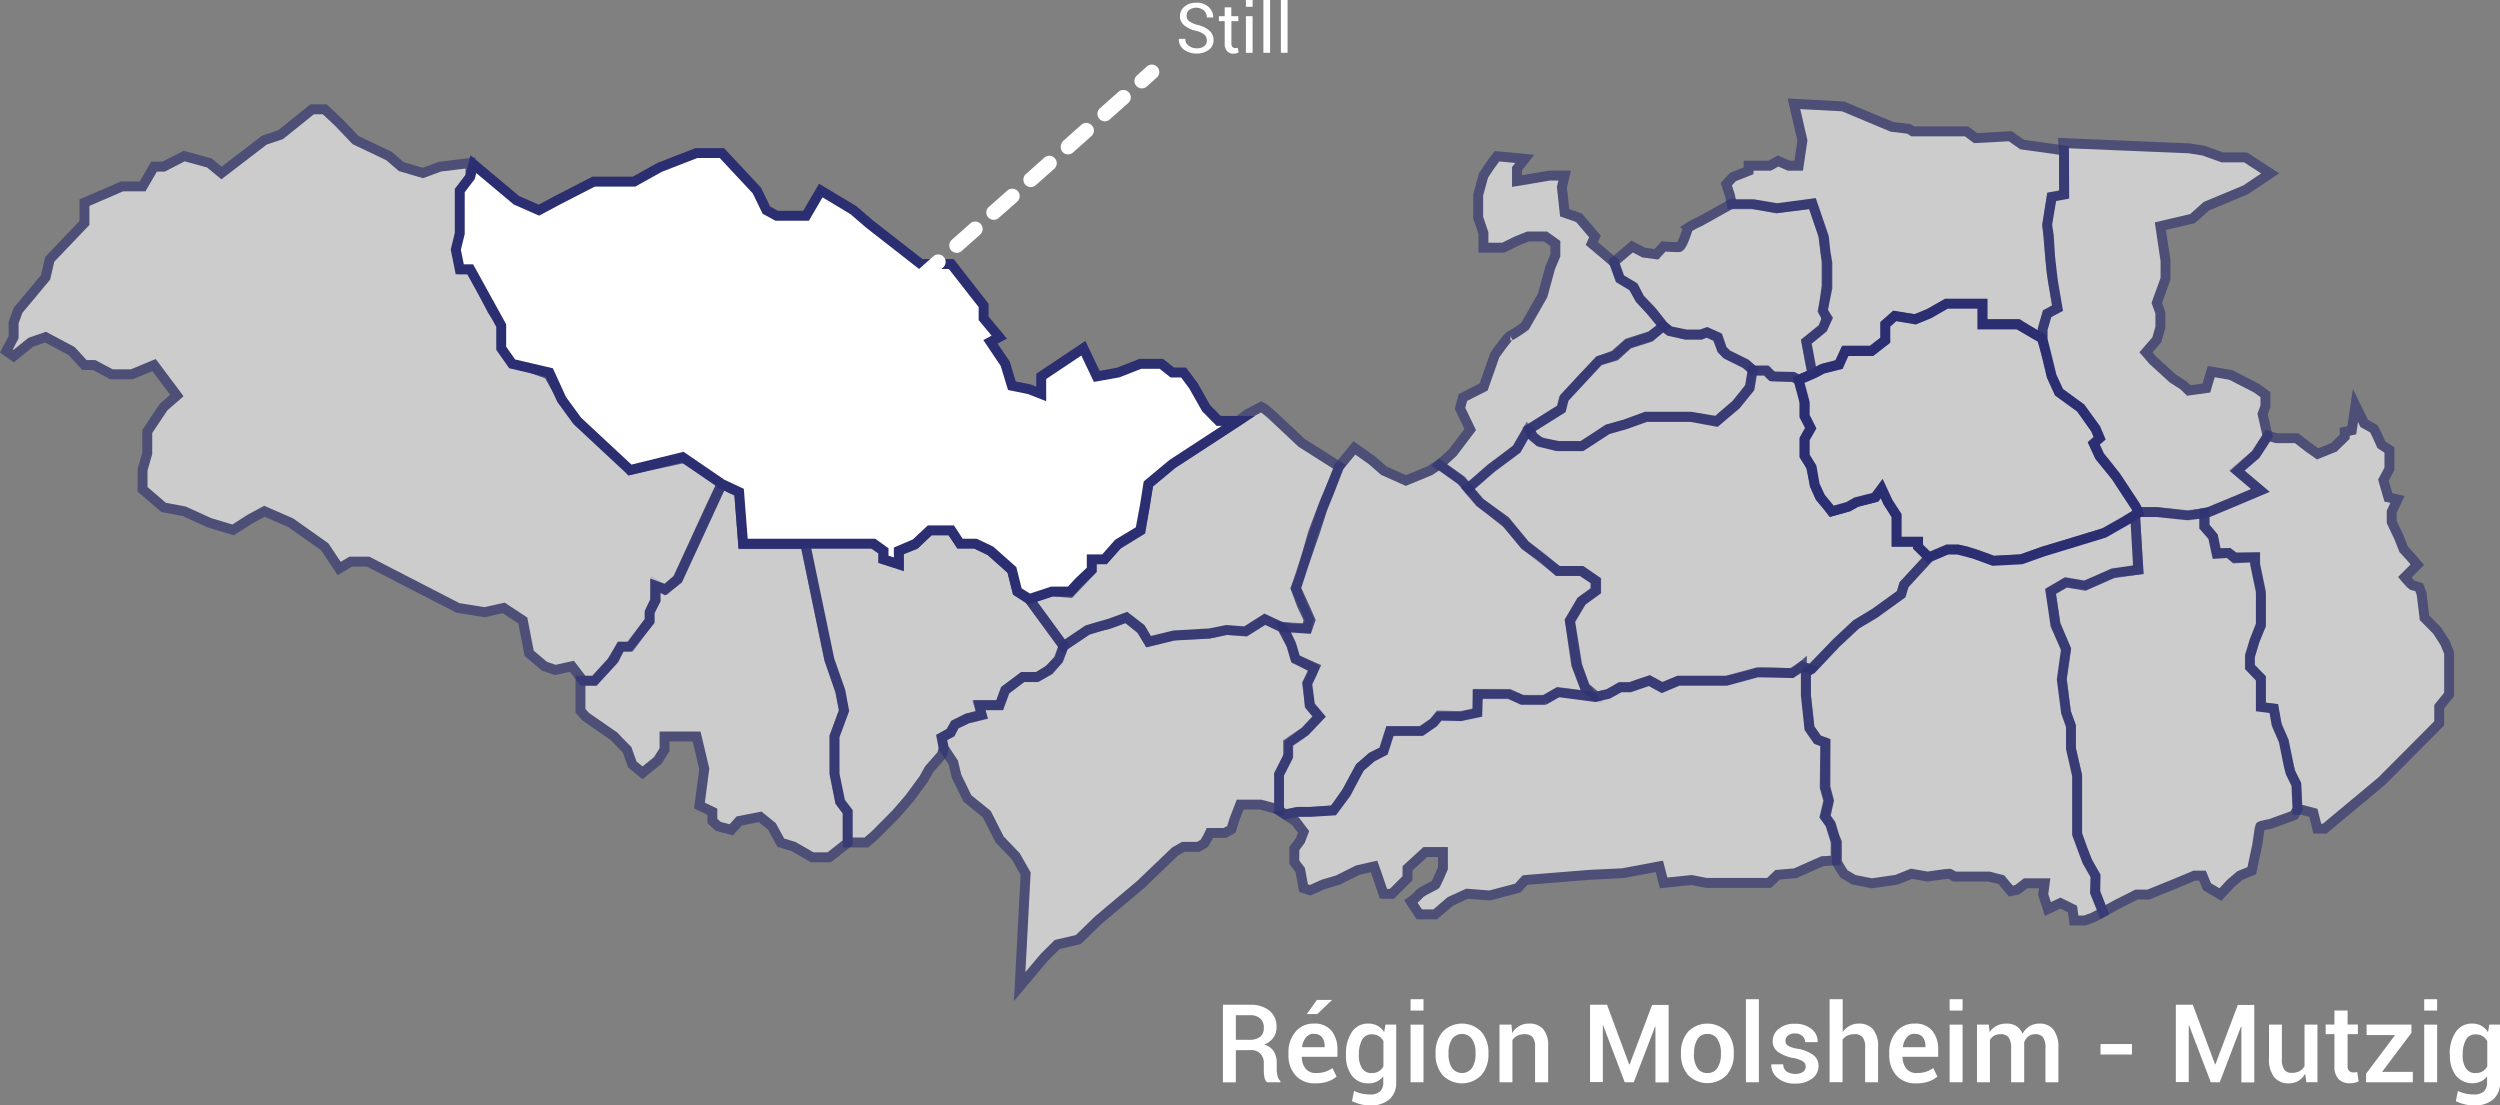
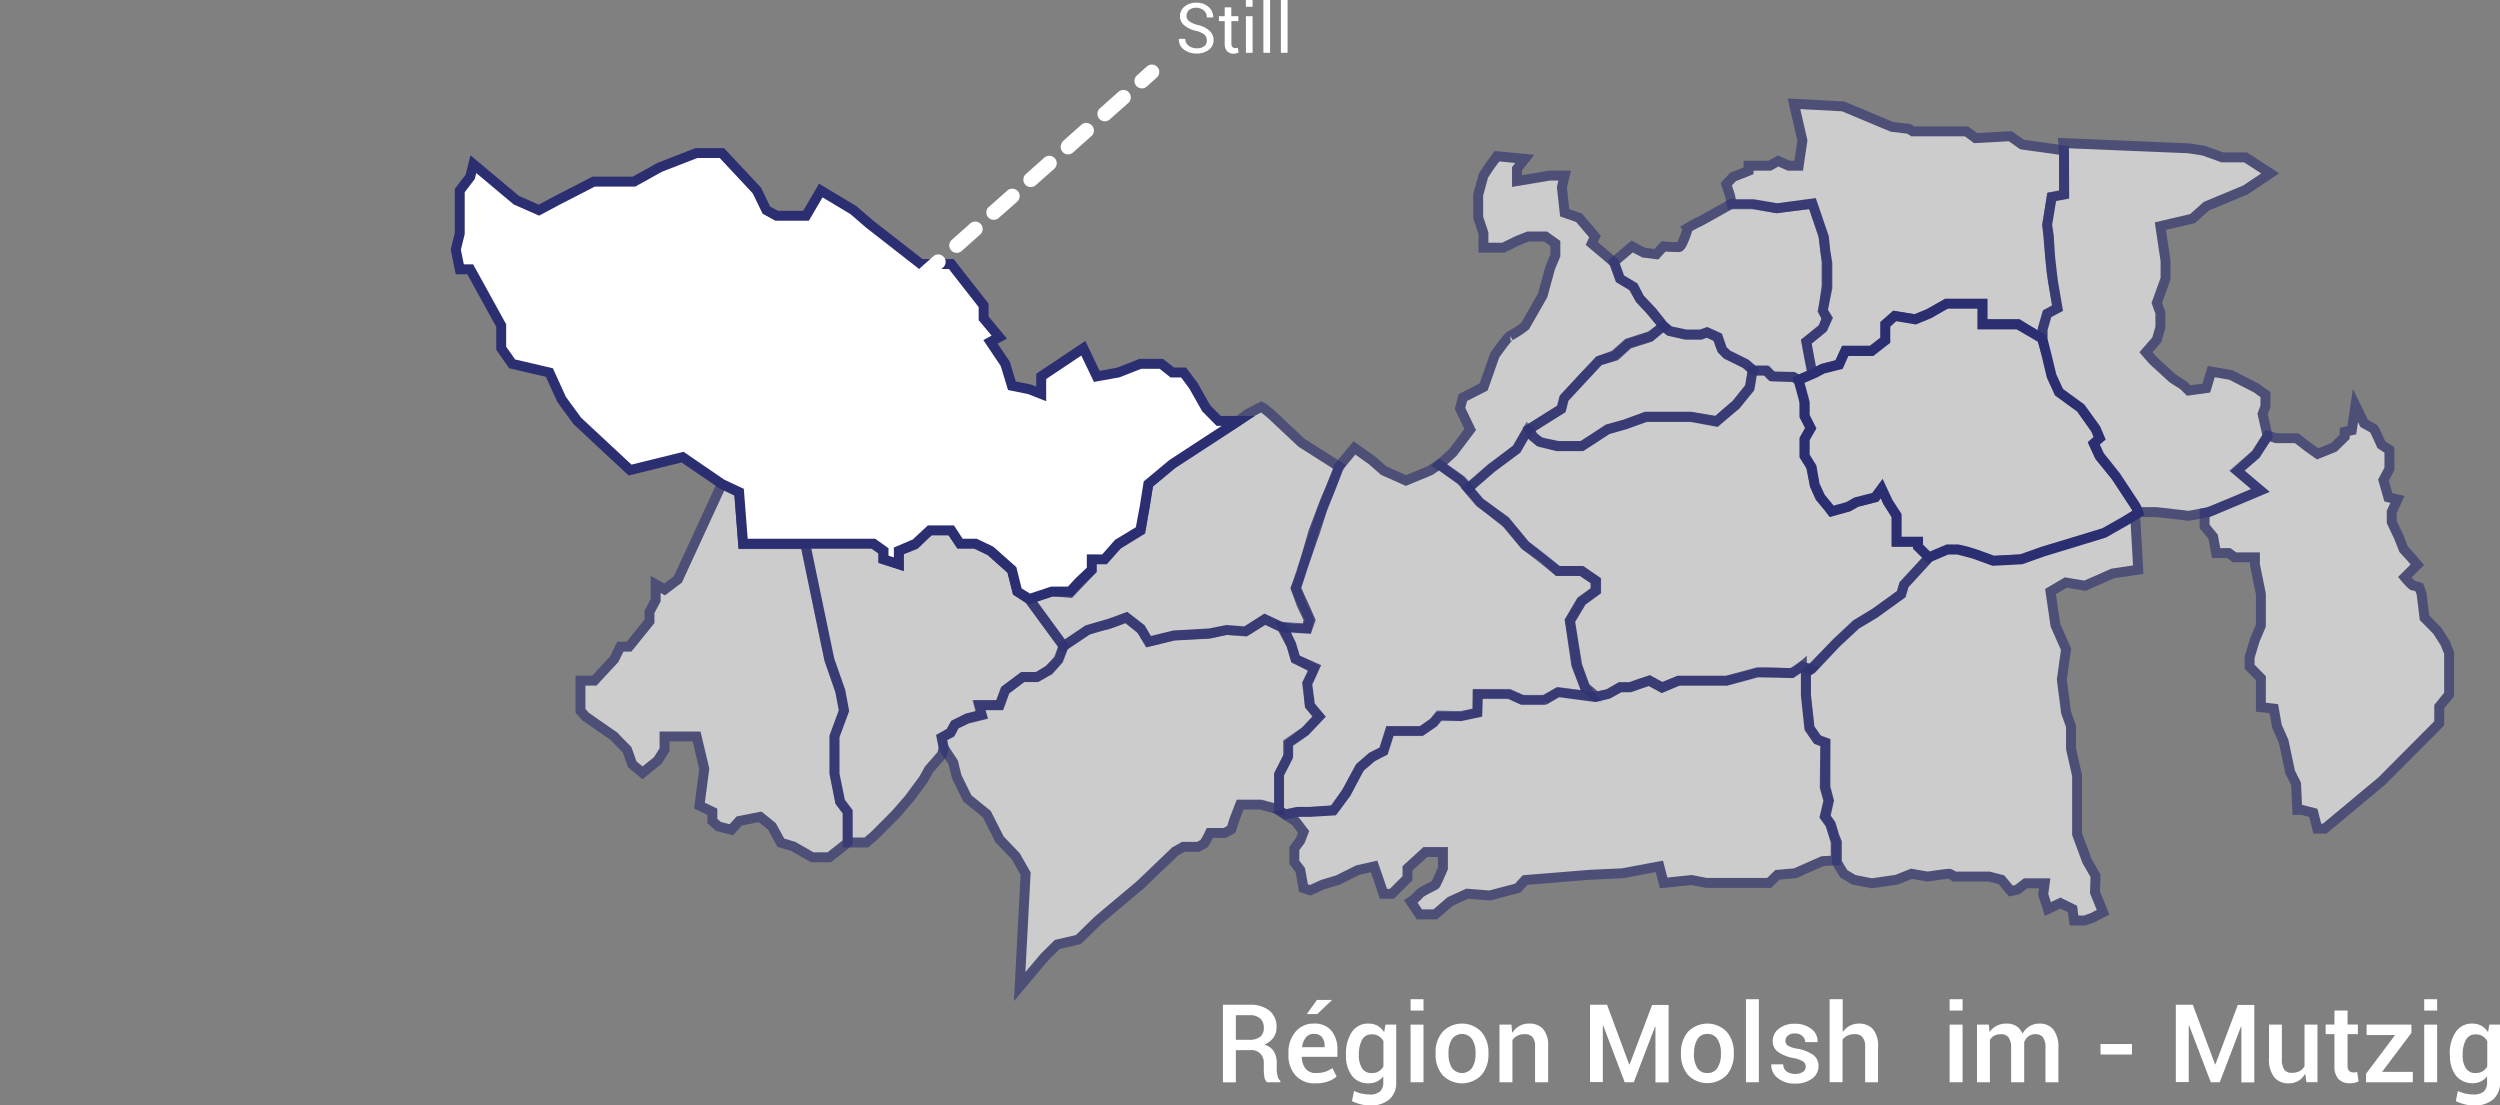
<svg xmlns="http://www.w3.org/2000/svg" viewBox="0 0 504.67 223.16">
  <rect x="0" y="0" width="504.67" height="223.16" fill="#808080" stroke="none" />
  <defs>
    <style>.cls-1,.cls-5{fill:none;}.cls-2{opacity:0.6;}.cls-10,.cls-2,.cls-23,.cls-6{isolation:isolate;}.cls-3{clip-path:url(#clip-path);}.cls-17,.cls-4{fill:#fff;}.cls-5{stroke:#2b2e71;stroke-width:2px;}.cls-6{opacity:0.6;}.cls-7{clip-path:url(#clip-path-2);}.cls-8{clip-path:url(#clip-path-3);}.cls-9{clip-path:url(#clip-path-4);}.cls-10,.cls-17{opacity:0.6;}.cls-11{clip-path:url(#clip-path-5);}.cls-12{clip-path:url(#clip-path-6);}.cls-13{clip-path:url(#clip-path-7);}.cls-14{clip-path:url(#clip-path-8);}.cls-15{clip-path:url(#clip-path-9);}.cls-16{clip-path:url(#clip-path-10);}.cls-18{clip-path:url(#clip-path-11);}.cls-19{clip-path:url(#clip-path-12);}.cls-20{clip-path:url(#clip-path-13);}.cls-21{clip-path:url(#clip-path-14);}.cls-22{clip-path:url(#clip-path-15);}.cls-24{clip-path:url(#clip-path-16);}.cls-25{clip-path:url(#clip-path-17);}</style>
    <clipPath id="clip-path" transform="translate(-0.02)">
      <rect class="cls-1" x="288.75" y="30.47" width="48.75" height="69.75" />
    </clipPath>
    <clipPath id="clip-path-2" transform="translate(-0.02)">
      <rect class="cls-1" x="116" y="96.22" width="56.25" height="78" />
    </clipPath>
    <clipPath id="clip-path-3" transform="translate(-0.02)">
      <rect class="cls-1" x="161.25" y="105.97" width="54.75" height="65.25" />
    </clipPath>
    <clipPath id="clip-path-4" transform="translate(-0.02)">
      <rect class="cls-1" x="188.75" y="123.47" width="79" height="78.75" />
    </clipPath>
    <clipPath id="clip-path-5" transform="translate(-0.02)">
      <rect class="cls-1" x="206" y="80.97" width="65.75" height="51" />
    </clipPath>
    <clipPath id="clip-path-6" transform="translate(-0.02)">
      <rect class="cls-1" x="257" y="88.97" width="66.75" height="76.75" />
    </clipPath>
    <clipPath id="clip-path-7" transform="translate(-0.02)">
      <rect class="cls-1" x="307.25" y="64.47" width="47.75" height="26.75" />
    </clipPath>
    <clipPath id="clip-path-8" transform="translate(-0.02)">
      <rect class="cls-1" x="294.75" y="73.72" width="96.25" height="68" />
    </clipPath>
    <clipPath id="clip-path-9" transform="translate(-0.02)">
      <rect class="cls-1" x="324.5" y="39.97" width="45.5" height="38" />
    </clipPath>
    <clipPath id="clip-path-10" transform="translate(-0.02)">
      <rect class="cls-1" x="347.25" y="19.72" width="70.5" height="57.5" />
    </clipPath>
    <clipPath id="clip-path-11" transform="translate(-0.02)">
      <rect class="cls-1" x="411.25" y="27.72" width="49" height="77.5" />
    </clipPath>
    <clipPath id="clip-path-12" transform="translate(-0.02)">
      <rect class="cls-1" x="444" y="78.47" width="51.5" height="90" />
    </clipPath>
    <clipPath id="clip-path-13" transform="translate(-0.02)">
-       <rect class="cls-1" x="412.75" y="102.22" width="52.25" height="83.5" />
-     </clipPath>
+       </clipPath>
    <clipPath id="clip-path-14" transform="translate(-0.02)">
      <rect class="cls-1" x="363.5" y="102.22" width="69.25" height="84.75" />
    </clipPath>
    <clipPath id="clip-path-15" transform="translate(-0.02)">
-       <rect class="cls-1" y="20.97" width="147.25" height="117.5" />
-     </clipPath>
+       </clipPath>
    <clipPath id="clip-path-16" transform="translate(-0.02)">
      <rect class="cls-1" x="91" y="29.72" width="162.5" height="92.5" />
    </clipPath>
    <clipPath id="clip-path-17" transform="translate(-0.02)">
      <rect class="cls-1" x="256.75" y="133.22" width="115" height="52.5" />
    </clipPath>
  </defs>
  <g id="Calque_2" data-name="Calque 2">
    <g id="Calque_1-2" data-name="Calque 1">
      <g class="cls-2">
        <g class="cls-3">
          <path class="cls-4" d="M302.21,31.54l5.61.53-1.57,2v2.48l6.63-1.11h3l-.56,2.35.56,5.16,2.88,1L322,47.74l-.65,1.42,2.86,2.4,1.7,1.47,1.18,3.21,2.55,1.55,1.5,2.61,2.09,2.28,2.66,3.19-2.66,1.95-4.6,1.48-2.72,2.41-3,1.11-3.23,3.36-3.81,4.11-.56,2.19-6.8,4.27-2.23,3.85-5.45,4.18-2.95,2.58-1.55,1.29-1.58-1.76-4.23-3,2.79-2.55,3.5-4.63-2.06-4.27.58-2.19,4.18-2.13,2.27-6.45s2.74-3.87,3.11-3.89a22.35,22.35,0,0,0,3-1.95l3.55-6.22,1.51-5.54L314,51.56v-2.4L312,47.74h-3.5l-2.23.89L303.48,50h-4V47.07l-1.06-3.14V39.34l1.06-3.89,1.32-2Z" transform="translate(-0.02)" />
          <path class="cls-5" d="M302.21,31.54l5.61.53-1.57,2v2.48l6.63-1.11h3l-.56,2.35.56,5.16,2.88,1L322,47.74l-.65,1.42,2.86,2.4,1.7,1.47,1.18,3.21,2.55,1.55,1.5,2.61,2.09,2.28,2.66,3.19-2.66,1.95-4.6,1.48-2.72,2.41-3,1.11-3.23,3.36-3.81,4.11-.56,2.19-6.8,4.27-2.23,3.85-5.45,4.18-2.95,2.58-1.55,1.29-1.58-1.76-4.23-3,2.79-2.55,3.5-4.63-2.06-4.27.58-2.19,4.18-2.13,2.27-6.45s2.74-3.87,3.11-3.89a22.35,22.35,0,0,0,3-1.95l3.55-6.22,1.51-5.54L314,51.56v-2.4L312,47.74h-3.5l-2.23.89L303.48,50h-4V47.07l-1.06-3.14V39.34l1.06-3.89,1.32-2Z" transform="translate(-0.02)" />
        </g>
      </g>
      <g class="cls-6">
        <g class="cls-7">
          <polygon class="cls-4" points="140.62 148.67 134.15 148.67 134.15 151.34 132.79 153.51 129.7 156.01 127.64 154.3 126.58 151.34 124.91 149.65 123.99 148.67 118.19 144.64 117.18 143.48 117.18 138.5 117.18 137.4 119.97 137.4 123.99 133.07 125.24 130.54 126.98 130.54 131.11 125.43 131.11 123.51 132.36 121.15 132.36 117.97 134.15 119 136.84 116.97 145.72 97.71 149.22 99.39 150.02 109.84 162.59 109.84 167.39 133.07 169.59 139.47 170.37 143.48 168.46 148.67 168.46 156.01 169.59 161.83 171.12 163.87 171.12 167.51 171.12 170.12 167.39 173.06 163.96 173.06 160.17 170.88 157.63 170.12 155.82 166.82 153.46 164.9 149.22 165.73 147.63 167.51 145 166.82 143.8 165.73 143.8 163.87 141.2 162.62 142.17 155.19 140.62 148.67" />
          <polygon class="cls-5" points="140.62 148.67 134.15 148.67 134.15 151.34 132.79 153.51 129.7 156.01 127.64 154.3 126.58 151.34 124.91 149.65 123.99 148.67 118.19 144.64 117.18 143.48 117.18 138.5 117.18 137.4 119.97 137.4 123.99 133.07 125.24 130.54 126.98 130.54 131.11 125.43 131.11 123.51 132.36 121.15 132.36 117.97 134.15 119 136.84 116.97 145.72 97.71 149.22 99.39 150.02 109.84 162.59 109.84 167.39 133.07 169.59 139.47 170.37 143.48 168.46 148.67 168.46 156.01 169.59 161.83 171.12 163.87 171.12 167.51 171.12 170.12 167.39 173.06 163.96 173.06 160.17 170.88 157.63 170.12 155.82 166.82 153.46 164.9 149.22 165.73 147.63 167.51 145 166.82 143.8 165.73 143.8 163.87 141.2 162.62 142.17 155.19 140.62 148.67" />
        </g>
      </g>
      <g class="cls-6">
        <g class="cls-8">
          <polygon class="cls-4" points="190.15 148.89 190.51 151.02 190.15 152.34 187.55 155.3 186.46 157.27 183.57 161.19 180.82 164.36 176.61 168.59 174.89 170.07 171.13 170.07 171.13 163.88 169.61 161.86 168.47 156.31 168.47 148.64 170.39 143.45 169.66 139.5 167.45 133.24 162.53 109.69 176.1 109.69 178.3 111.2 178.3 112.88 181.46 113.92 181.46 111.2 184.68 109.94 187.59 107.02 191.97 107.02 193.85 109.69 196.75 109.69 199.9 111.2 204.29 115.1 205.4 119.4 207.81 121.02 214.71 130.42 213.88 133.09 211.74 135.21 209.49 136.66 206.48 136.66 204.29 138.3 203 139.25 201.84 142.34 197.75 142.34 198.19 144.24 195.27 144.99 192.76 146.26 191.84 147.87 190.15 148.89" />
          <polygon class="cls-5" points="190.15 148.89 190.51 151.02 190.15 152.34 187.55 155.3 186.46 157.27 183.57 161.19 180.82 164.36 176.61 168.59 174.89 170.07 171.13 170.07 171.13 163.88 169.61 161.86 168.47 156.31 168.47 148.64 170.39 143.45 169.66 139.5 167.45 133.24 162.53 109.69 176.1 109.69 178.3 111.2 178.3 112.88 181.46 113.92 181.46 111.2 184.68 109.94 187.59 107.02 191.97 107.02 193.85 109.69 196.75 109.69 199.9 111.2 204.29 115.1 205.4 119.4 207.81 121.02 214.71 130.42 213.88 133.09 211.74 135.21 209.49 136.66 206.48 136.66 204.29 138.3 203 139.25 201.84 142.34 197.75 142.34 198.19 144.24 195.27 144.99 192.76 146.26 191.84 147.87 190.15 148.89" />
        </g>
      </g>
      <g class="cls-2">
        <g class="cls-9">
          <path class="cls-4" d="M227.39,124.66l3.07,2.49,1.47,2.38,5-1.22,7.14-.38,3.54-.78,3.89.25,3.9-2.41,3.41,1.64,1.91,3.59.8,2.71,3.73,2-.35,1.23L264,137.9l.4,4.47,1.89,2.33-2.79,3-3.25,2.39v2.24l-2,4v7.09l-3.78-1h-4.1l-1.16,3-.62,2-1.32.72h-3a17.06,17.06,0,0,1-1.18,2.14c-.21.14-1.2.67-1.2.67h-3l-1.66.94-7,6.71-6.15,5.16-2.47,2.1-3.9,3.8-4.27,1-2.58,2.56-5,5.94,1.2-22.8-2-3.52-3.25-3.39-2.59-5.1-3.92-3.18-2.16-4.41-.69-2.84-1.9-2.87-.47-2.18,1.85-.94.85-1.64,2.52-1.21,2.92-.71-.59-2h4.18l1.09-3,3.57-2.68h2.84l2.51-1.4,1.85-2.15,1.07-2.77,4.82-3.21s3.22-1,3.59-1S227.39,124.66,227.39,124.66Z" transform="translate(-0.02)" />
          <path class="cls-5" d="M227.39,124.66l3.07,2.49,1.47,2.38,5-1.22,7.14-.38,3.54-.78,3.89.25,3.9-2.41,3.41,1.64,1.91,3.59.8,2.71,3.73,2-.35,1.23L264,137.9l.4,4.47,1.89,2.33-2.79,3-3.25,2.39v2.24l-2,4v7.09l-3.78-1h-4.1l-1.16,3-.62,2-1.32.72h-3a17.06,17.06,0,0,1-1.18,2.14c-.21.14-1.2.67-1.2.67h-3l-1.66.94-7,6.71-6.15,5.16-2.47,2.1-3.9,3.8-4.27,1-2.58,2.56-5,5.94,1.2-22.8-2-3.52-3.25-3.39-2.59-5.1-3.92-3.18-2.16-4.41-.69-2.84-1.9-2.87-.47-2.18,1.85-.94.85-1.64,2.52-1.21,2.92-.71-.59-2h4.18l1.09-3,3.57-2.68h2.84l2.51-1.4,1.85-2.15,1.07-2.77,4.82-3.21s3.22-1,3.59-1S227.39,124.66,227.39,124.66Z" transform="translate(-0.02)" />
        </g>
      </g>
      <g class="cls-10">
        <g class="cls-11">
          <path class="cls-4" d="M254.69,82.1c.16.06,1.83,1.43,1.83,1.43l6.25,5.86,7.67,4.87-2.94,6.93-2.38,6.24-2.35,8.22-1.19,3.1,1.19,3.28,1.43,3-.36,1.86h-2.78l-2.31-.29L255.33,125l-3.88,2.48-3.81-.3-3.38.67-7.21.41-5.19,1.27-1.56-2.67-2.9-2.23-3.2,1.18-4.64,1.37-4.82,3.26-7-9.59,4.67-1.48,3.62.3,4.29-4.52v-2.34H223l2.53-2.79,4.77-2.94,1.56-9.5,4.73-3.91L249.94,85l2-1.48Z" transform="translate(-0.02)" />
          <path class="cls-5" d="M254.69,82.1c.16.06,1.83,1.43,1.83,1.43l6.25,5.86,7.67,4.87-2.94,6.93-2.38,6.24-2.35,8.22-1.19,3.1,1.19,3.28,1.43,3-.36,1.86h-2.78l-2.31-.29L255.33,125l-3.88,2.48-3.81-.3-3.38.67-7.21.41-5.19,1.27-1.56-2.67-2.9-2.23-3.2,1.18-4.64,1.37-4.82,3.26-7-9.59,4.67-1.48,3.62.3,4.29-4.52v-2.34H223l2.53-2.79,4.77-2.94,1.56-9.5,4.73-3.91L249.94,85l2-1.48Z" transform="translate(-0.02)" />
        </g>
      </g>
      <g class="cls-6">
        <g class="cls-12">
          <path class="cls-4" d="M298.3,140.16v3.77l-3.22.72h-4.55l-1.07,1.22L287,147.62h-6.36l-1.26,4L277,152.79l-2.38,2.09L272,159.65l-2.64,3.9-4.82.34H262l-2.53.52-1.26-.86v-7.22l1.81-3.54V150l3.46-2.37,2.85-3-1.85-2.18-.6-4.44,1.51-3.24-3.82-1.69-.9-3L259,126.54l4.94.36.6-1.69-1-2.31-1.91-4.15,1.33-4.17,1.58-4.55.91-2.57,1.54-4.8,1.38-3.42,1.91-5,3.15-3.83L277,92.94,279.35,95,283.83,97,288.69,95l1.84-1.25L295.08,97l3.82,4.44,5.27,4.2,3.72,4.44,3.6,2.51,3,2.67h4.72l2.88,1.89v2.13l-2.88,2.07-2.3,3.91,1.3,8.94,1.79,4.66,1.34,1.74-6.85-.8-2.65,1.53a42.07,42.07,0,0,1-4.5,0c-.34-.16-2.71-1.12-2.71-1.12Z" transform="translate(-0.02)" />
          <path class="cls-5" d="M298.3,140.16v3.77l-3.22.72h-4.55l-1.07,1.22L287,147.62h-6.36l-1.26,4L277,152.79l-2.38,2.09L272,159.65l-2.64,3.9-4.82.34H262l-2.53.52-1.26-.86v-7.22l1.81-3.54V150l3.46-2.37,2.85-3-1.85-2.18-.6-4.44,1.51-3.24-3.82-1.69-.9-3L259,126.54l4.94.36.6-1.69-1-2.31-1.91-4.15,1.33-4.17,1.58-4.55.91-2.57,1.54-4.8,1.38-3.42,1.91-5,3.15-3.83L277,92.94,279.35,95,283.83,97,288.69,95l1.84-1.25L295.08,97l3.82,4.44,5.27,4.2,3.72,4.44,3.6,2.51,3,2.67h4.72l2.88,1.89v2.13l-2.88,2.07-2.3,3.91,1.3,8.94,1.79,4.66,1.34,1.74-6.85-.8-2.65,1.53a42.07,42.07,0,0,1-4.5,0c-.34-.16-2.71-1.12-2.71-1.12Z" transform="translate(-0.02)" />
        </g>
      </g>
      <g class="cls-10">
        <g class="cls-13">
          <polygon class="cls-4" points="340.24 67.56 343.35 67.56 344.54 67.08 346.64 68.02 347.59 70.5 348.49 71.45 352.32 73.33 353.85 74.68 353.33 78.06 350.48 81.62 347.59 84.11 346.64 85 341.24 84.11 332.25 84.11 328.05 85.67 324.61 86.63 322.1 88.31 319.42 90.04 314.71 90.04 311.12 89.39 309.56 88.31 308.65 86.66 315.15 82.58 315.7 80.42 322.75 72.82 326.11 71.82 328.73 69.44 333.11 68.04 335.71 65.83 336.95 66.76 340.24 67.56" />
          <polygon class="cls-5" points="340.24 67.56 343.35 67.56 344.54 67.08 346.64 68.02 347.59 70.5 348.49 71.45 352.32 73.33 353.85 74.68 353.33 78.06 350.48 81.62 347.59 84.11 346.64 85 341.24 84.11 332.25 84.11 328.05 85.67 324.61 86.63 322.1 88.31 319.42 90.04 314.71 90.04 311.12 89.39 309.56 88.31 308.65 86.66 315.15 82.58 315.7 80.42 322.75 72.82 326.11 71.82 328.73 69.44 333.11 68.04 335.71 65.83 336.95 66.76 340.24 67.56" />
        </g>
      </g>
      <g class="cls-6">
        <g class="cls-14">
          <path class="cls-4" d="M363.11,76.69l1.18,3.76V84l1.27,2.34-1.27,2.39V92l1.27,2,.83,4,1,2.29L369,102.2l.73,1,3.51-1,1.58-.86,3.82-1,1.29-1.77,1.23,2.76,1.73,2.82v5.2h4.37v1l2.3,2.11-5.18,5.57-.57,1.9-5.17,3.73L374.82,126l-4.23,4-5,5.09-1.83-.52a10.08,10.08,0,0,1-1.85,1.28c-.42.08-6.69-.26-7.3,0s-6,1.58-6,1.58h-9.74l-3.31,1.33L333,137.38l-1.91.62-2,.71h-2l-2.34,1.4-2.48.52L320,138.71l-1.58-4.36-1.46-9,2.39-4,2.88-2.09v-2l-2.88-2h-4.82L307.87,110l-4-4.87-5.17-3.72-2.37-2.81,4.76-4.14,5.07-3.76,2.29-4,.6.5.28.75,1.43,1.22,3.55.9h5l5.2-3.37,3.53-1,4.26-1.52h9.08l5.08.94,4-3.37,2.74-3.37.59-3.58h2.83a7.39,7.39,0,0,0,1,1.13c.17,0,4.41.19,4.41.19Z" transform="translate(-0.02)" />
          <path class="cls-5" d="M363.11,76.69l1.18,3.76V84l1.27,2.34-1.27,2.39V92l1.27,2,.83,4,1,2.29L369,102.2l.73,1,3.51-1,1.58-.86,3.82-1,1.29-1.77,1.23,2.76,1.73,2.82v5.2h4.37v1l2.3,2.11-5.18,5.57-.57,1.9-5.17,3.73L374.82,126l-4.23,4-5,5.09-1.83-.52a10.08,10.08,0,0,1-1.85,1.28c-.42.08-6.69-.26-7.3,0s-6,1.58-6,1.58h-9.74l-3.31,1.33L333,137.38l-1.91.62-2,.71h-2l-2.34,1.4-2.48.52L320,138.71l-1.58-4.36-1.46-9,2.39-4,2.88-2.09v-2l-2.88-2h-4.82L307.87,110l-4-4.87-5.17-3.72-2.37-2.81,4.76-4.14,5.07-3.76,2.29-4,.6.5.28.75,1.43,1.22,3.55.9h5l5.2-3.37,3.53-1,4.26-1.52h9.08l5.08.94,4-3.37,2.74-3.37.59-3.58h2.83a7.39,7.39,0,0,0,1,1.13c.17,0,4.41.19,4.41.19Z" transform="translate(-0.02)" />
        </g>
      </g>
      <g class="cls-6">
        <g class="cls-15">
          <path class="cls-4" d="M349.55,41.13h4l5.07.9,7.32-.9,2.14,6.32.67,5.39v4.89l-.67,5,.67,1.56-.67,2L364.68,69l.59,3.13.69,3.36-2.86,1.19-1.07-.6L357.9,76l-1.31-1.21H354l-1.58-1.34-3.74-1.85-1-1-.85-2.52-2.2-1-1.29.44h-2.92l-3.32-.67-1.34-1.12-2.2-2.8L331,60.24l-1.17-2.3-2.8-1.66-1.21-3.39,3.67-3.13L331.85,51l2.53.33,1.46-1.59a29,29,0,0,0,3.12.14c.66-.09,1.79-3.75,1.8-3.89a17.15,17.15,0,0,1,2.33-1.24c.27-.13,5.18-2.89,5.18-2.89Z" transform="translate(-0.02)" />
          <path class="cls-5" d="M349.55,41.13h4l5.07.9,7.32-.9,2.14,6.32.67,5.39v4.89l-.67,5,.67,1.56-.67,2L364.68,69l.59,3.13.69,3.36-2.86,1.19-1.07-.6L357.9,76l-1.31-1.21H354l-1.58-1.34-3.74-1.85-1-1-.85-2.52-2.2-1-1.29.44h-2.92l-3.32-.67-1.34-1.12-2.2-2.8L331,60.24l-1.17-2.3-2.8-1.66-1.21-3.39,3.67-3.13L331.85,51l2.53.33,1.46-1.59a29,29,0,0,0,3.12.14c.66-.09,1.79-3.75,1.8-3.89a17.15,17.15,0,0,1,2.33-1.24c.27-.13,5.18-2.89,5.18-2.89Z" transform="translate(-0.02)" />
        </g>
      </g>
      <g class="cls-6">
        <g class="cls-16">
          <polygon class="cls-4" points="352.98 33.45 357.24 33.45 358.94 32.5 361.08 33.45 363.1 33.45 363.85 28.37 362.14 20.95 372.07 21.48 381.93 25.61 385.36 26.02 386.13 26.52 396.98 26.52 398.8 27.88 405.81 27.5 408.2 29.18 416.66 30.36 416.66 39.34 414.14 39.8 413.28 45.44 414.14 54.87 415.35 62.17 413.28 63.35 412.38 66.4 412.38 68.61 407.4 65.41 405.81 65.41 400.19 65.41 400.19 61.34 392.94 61.34 389.3 63.35 386.65 64.43 382.44 63.86 380.63 65.41 380.63 68.61 377.81 70.77 374.39 70.77 372.57 70.77 371.21 73.56 367.94 74.42 365.83 75.48 364.63 68.97 367.94 66.26 368.89 64.22 367.94 62.73 368.89 58.13 368.89 53.1 368.48 50.7 368.2 47.91 365.86 41.08 358.72 42.04 354.01 41.24 349.58 41.24 349.24 39.51 348.48 37.18 349.84 35.72 352.98 34.48 352.98 33.45" />
          <polygon class="cls-5" points="352.98 33.45 357.24 33.45 358.94 32.5 361.08 33.45 363.1 33.45 363.85 28.37 362.14 20.95 372.07 21.48 381.93 25.61 385.36 26.02 386.13 26.52 396.98 26.52 398.8 27.88 405.81 27.5 408.2 29.18 416.66 30.36 416.66 39.34 414.14 39.8 413.28 45.44 414.14 54.87 415.35 62.17 413.28 63.35 412.38 66.4 412.38 68.61 407.4 65.41 405.81 65.41 400.19 65.41 400.19 61.34 392.94 61.34 389.3 63.35 386.65 64.43 382.44 63.86 380.63 65.41 380.63 68.61 377.81 70.77 374.39 70.77 372.57 70.77 371.21 73.56 367.94 74.42 365.83 75.48 364.63 68.97 367.94 66.26 368.89 64.22 367.94 62.73 368.89 58.13 368.89 53.1 368.48 50.7 368.2 47.91 365.86 41.08 358.72 42.04 354.01 41.24 349.58 41.24 349.24 39.51 348.48 37.18 349.84 35.72 352.98 34.48 352.98 33.45" />
        </g>
      </g>
      <polygon class="cls-17" points="412.23 68.31 413.21 71.81 414.16 75.87 415.65 79.17 420.03 82.34 423.05 86.63 423.85 88.5 422.69 89.58 423.85 92.12 427.13 96.14 431.25 102.42 431.68 103.52 428.77 105.37 424.86 107.56 418.14 109.61 412.51 111.3 408.04 112.89 402.39 113.2 399.28 112.06 396.93 111.3 395.3 110.94 393.13 110.94 389.38 112.54 387.19 110.36 387.19 109.35 382.87 109.35 382.87 104.07 381.12 101.37 379.84 98.62 378.52 100.4 374.71 101.37 373.09 102.3 369.8 103.21 367.49 100.4 366.34 97.91 365.72 94.35 364.31 92.06 364.31 88.58 365.54 86.45 364.31 84 364.31 81.31 363.08 76.71 366.29 75.32 367.97 74.44 371.26 73.61 372.47 70.87 377.81 70.87 380.58 68.71 380.58 65.49 382.49 63.77 386.63 64.47 389.39 63.34 392.92 61.31 400.18 61.31 400.18 65.49 407.36 65.49 412.23 68.31" />
      <polygon class="cls-5" points="412.23 68.31 413.21 71.81 414.16 75.87 415.65 79.17 420.03 82.34 423.05 86.63 423.85 88.5 422.69 89.58 423.85 92.12 427.13 96.14 431.25 102.42 431.68 103.52 428.77 105.37 424.86 107.56 418.14 109.61 412.51 111.3 408.04 112.89 402.39 113.2 399.28 112.06 396.93 111.3 395.3 110.94 393.13 110.94 389.38 112.54 387.19 110.36 387.19 109.35 382.87 109.35 382.87 104.07 381.12 101.37 379.84 98.62 378.52 100.4 374.71 101.37 373.09 102.3 369.8 103.21 367.49 100.4 366.34 97.91 365.72 94.35 364.31 92.06 364.31 88.58 365.54 86.45 364.31 84 364.31 81.31 363.08 76.71 366.29 75.32 367.97 74.44 371.26 73.61 372.47 70.87 377.81 70.87 380.58 68.71 380.58 65.49 382.49 63.77 386.63 64.47 389.39 63.34 392.92 61.31 400.18 61.31 400.18 65.49 407.36 65.49 412.23 68.31" />
      <g class="cls-10">
        <g class="cls-18">
          <polygon class="cls-4" points="416.66 30.41 416.52 28.89 441.84 29.94 444.84 30.41 448.63 31.77 453.3 31.77 458.28 35 453.3 38.33 445.39 41.63 442.6 44.13 436.11 45.65 437.15 52.64 437.15 56.27 435.39 61.15 436.11 63.14 436.11 66.08 435.39 68.6 433.2 71.11 434.64 72.77 438.59 76.38 440.75 77.76 441.84 78.83 445.39 78.34 446.38 75.01 450.34 75.7 455.49 78.34 457.32 79.67 457.32 82.02 456.75 83.58 457.76 88.03 455.49 91.63 451.72 95.09 456.32 99.03 451.72 100.99 445.86 103.38 441.84 104.13 435.39 103.38 431.74 103.38 430.96 101.94 427.16 96.19 424.74 93.12 423.87 92.06 422.65 89.46 423.87 88.43 423.06 86.52 420.04 82.37 415.66 79.17 414.16 75.94 412.33 68.49 412.33 67.35 412.33 66.5 413.24 63.32 415.35 62.22 414.42 56.8 413.85 51.87 413.59 47.53 413.24 45.37 414.2 39.72 416.7 39.25 416.66 30.41" />
          <polygon class="cls-5" points="416.66 30.41 416.52 28.89 441.84 29.94 444.84 30.41 448.63 31.77 453.3 31.77 458.28 35 453.3 38.33 445.39 41.63 442.6 44.13 436.11 45.65 437.15 52.64 437.15 56.27 435.39 61.15 436.11 63.14 436.11 66.08 435.39 68.6 433.2 71.11 434.64 72.77 438.59 76.38 440.75 77.76 441.84 78.83 445.39 78.34 446.38 75.01 450.34 75.7 455.49 78.34 457.32 79.67 457.32 82.02 456.75 83.58 457.76 88.03 455.49 91.63 451.72 95.09 456.32 99.03 451.72 100.99 445.86 103.38 441.84 104.13 435.39 103.38 431.74 103.38 430.96 101.94 427.16 96.19 424.74 93.12 423.87 92.06 422.65 89.46 423.87 88.43 423.06 86.52 420.04 82.37 415.66 79.17 414.16 75.94 412.33 68.49 412.33 67.35 412.33 66.5 413.24 63.32 415.35 62.22 414.42 56.8 413.85 51.87 413.59 47.53 413.24 45.37 414.2 39.72 416.7 39.25 416.66 30.41" />
        </g>
      </g>
      <g class="cls-10">
        <g class="cls-19">
          <path class="cls-4" d="M457.84,87.94l1.7.52h4.1L466,90.29l1.88,1.33,3.29-1.33,2.17-2.12v-1l1.43-.32.74-5,1.77,3.63,1.9,1.05c.17.09,1.56,3.24,1.56,3.24l1.63,1.06v3.81l-1.21,2.28,1,3.48,1.84.42-1.17,2.49v2.07l1.43,3,1,2.52,1.5,1.64L488,114l-2.53,2.53s1.38,1.67,1.69,1.67a6.33,6.33,0,0,1,1.23.36l.47,1.3.59,4.85,2.55,2.58,1.6,2.49.82,2v8.4l-2,2.48v3.36l-11.61,11.66-11.51,9.59h-1.49l-.8-3.18-2.25-.59h-1l-.24-5.26-1.19-2.38L461,149.6l-1.34-3-.63-3.55-2.61-.29v-5.86l-2.28-2.31v-1.89l1.05-3.48,1.23-2.92v-6.38L455.22,114v-1.49h-4.13l-1.14-.86h-2.56l-.62-3.3-1.71-2.08v-2.74l.85-.15L456.32,99l-4.74-4,3.78-3.24Z" transform="translate(-0.02)" />
          <path class="cls-5" d="M457.84,87.94l1.7.52h4.1L466,90.29l1.88,1.33,3.29-1.33,2.17-2.12v-1l1.43-.32.74-5,1.77,3.63,1.9,1.05c.17.09,1.56,3.24,1.56,3.24l1.63,1.06v3.81l-1.21,2.28,1,3.48,1.84.42-1.17,2.49v2.07l1.43,3,1,2.52,1.5,1.64L488,114l-2.53,2.53s1.38,1.67,1.69,1.67a6.33,6.33,0,0,1,1.23.36l.47,1.3.59,4.85,2.55,2.58,1.6,2.49.82,2v8.4l-2,2.48v3.36l-11.61,11.66-11.51,9.59h-1.49l-.8-3.18-2.25-.59h-1l-.24-5.26-1.19-2.38L461,149.6l-1.34-3-.63-3.55-2.61-.29v-5.86l-2.28-2.31v-1.89l1.05-3.48,1.23-2.92v-6.38L455.22,114v-1.49h-4.13l-1.14-.86h-2.56l-.62-3.3-1.71-2.08v-2.74l.85-.15L456.32,99l-4.74-4,3.78-3.24Z" transform="translate(-0.02)" />
        </g>
      </g>
      <g class="cls-10">
        <g class="cls-20">
          <path class="cls-4" d="M431.7,115,431,104l.95-.64h3.42l6.16.64,3.45-.39v2.72l1.77,2,.76,3.46,2.37-.18,1.27,1.09,4.12-.19v1.41l1.14,5.43v6.71l-1.3,3.35-.88,2.91v2.37l2.18,2.28v5.72l2.61.35.55,3.12,1.47,3.41,1,5,.4,1.49,1.16,2.34.22,4.92-.7,1.26-4.8,1.75s-2.11.36-2.11.56-.53,3.69-.53,3.69l-1.1,5.18-2.41,1-1.85,1.58-2.07,2.24-2.7-1.58-.92-2.24H443l-3.76,1.58-5.53,2.24h-2.39l-3.85,1.94-2.93,1.6L423,180.07V176.8l-1.48-2.61-1.12-2.73-1.07-3.08V156.55l-1.26-5.41v-4.6l-1-2.73L416.2,137l.87-6-2.1-5-1-6.71,3.1-1.78,3.91.6,5.65-2.51Z" transform="translate(-0.02)" />
          <path class="cls-5" d="M431.7,115,431,104l.95-.64h3.42l6.16.64,3.45-.39v2.72l1.77,2,.76,3.46,2.37-.18,1.27,1.09,4.12-.19v1.41l1.14,5.43v6.71l-1.3,3.35-.88,2.91v2.37l2.18,2.28v5.72l2.61.35.55,3.12,1.47,3.41,1,5,.4,1.49,1.16,2.34.22,4.92-.7,1.26-4.8,1.75s-2.11.36-2.11.56-.53,3.69-.53,3.69l-1.1,5.18-2.41,1-1.85,1.58-2.07,2.24-2.7-1.58-.92-2.24H443l-3.76,1.58-5.53,2.24h-2.39l-3.85,1.94-2.93,1.6L423,180.07V176.8l-1.48-2.61-1.12-2.73-1.07-3.08V156.55l-1.26-5.41v-4.6l-1-2.73L416.2,137l.87-6-2.1-5-1-6.71,3.1-1.78,3.91.6,5.65-2.51Z" transform="translate(-0.02)" />
        </g>
      </g>
      <g class="cls-10">
        <g class="cls-21">
          <path class="cls-4" d="M424.56,184.15l-2.06,1.08-1.65.59H418.7l-.31-2.32-2.45-1.2-2.52,1.2-.94-2.93.3-2.26h-3.85l-1.67,1.29-1.32.27-1.9-2.28-2.48-.64h-7a5.68,5.68,0,0,0-1-.56c-.27-.06-4.41.56-4.41.56l-3.27-.56-3,1.2-5,.72-3.65-.72-2-1.2-.81-1.3-.59-1.06v-4l-.51-1.24-.71-2.4-1.09-1.54.7-3.23-.7-2.72v-9l-1.56-.58L365.33,147l-.74-6.67V135.8l.74-.76-.09.3.53-.3,4.88-5.21,4-3.72,3.79-2.26,5.38-3.89.56-1.91,5.1-5.57,3.63-1.54h2.09l3.29.85,3.89,1.42,5.68-.29,4.39-1.56,12.29-3.77,6.3-3.6.62,11-5.13.77-5.63,2.48-3.85-.65-3.1,1.82,1,6.81,2.14,4.84-.85,6.14.85,6.6,1,2.82v4.52l1.23,5.45V168.4l2,5.4,1.72,3-.11,3.34Z" transform="translate(-0.02)" />
          <path class="cls-5" d="M424.56,184.15l-2.06,1.08-1.65.59H418.7l-.31-2.32-2.45-1.2-2.52,1.2-.94-2.93.3-2.26h-3.85l-1.67,1.29-1.32.27-1.9-2.28-2.48-.64h-7a5.68,5.68,0,0,0-1-.56c-.27-.06-4.41.56-4.41.56l-3.27-.56-3,1.2-5,.72-3.65-.72-2-1.2-.81-1.3-.59-1.06v-4l-.51-1.24-.71-2.4-1.09-1.54.7-3.23-.7-2.72v-9l-1.56-.58L365.33,147l-.74-6.67V135.8l.74-.76-.09.3.53-.3,4.88-5.21,4-3.72,3.79-2.26,5.38-3.89.56-1.91,5.1-5.57,3.63-1.54h2.09l3.29.85,3.89,1.42,5.68-.29,4.39-1.56,12.29-3.77,6.3-3.6.62,11-5.13.77-5.63,2.48-3.85-.65-3.1,1.82,1,6.81,2.14,4.84-.85,6.14.85,6.6,1,2.82v4.52l1.23,5.45V168.4l2,5.4,1.72,3-.11,3.34Z" transform="translate(-0.02)" />
        </g>
      </g>
      <g class="cls-6">
        <g class="cls-22">
          <polygon class="cls-4" points="1.29 70.86 2.75 68.06 2.75 65.09 3.64 62.65 9.2 55.99 10.04 52.35 17.05 45.01 17.05 40.91 24.63 37.63 28.78 37.63 31.1 33.64 33.02 33.64 37.18 31.5 42.27 32.9 44.72 34.92 53.38 28.28 56.64 27.19 63.02 22.06 65.55 22.06 68.47 24.81 71.78 28.28 78.53 31.5 81.02 33.64 85.37 34.92 88.82 33.64 94.98 32.9 94.98 35.69 93.35 38.54 93.35 43.08 93.35 47.01 92.44 50.03 93.35 54.35 94.98 54.35 97.05 58.07 99.38 62.65 101.68 65.93 101.68 70.86 103.36 72.82 105.54 73.69 110.73 75.56 113.14 79.84 115.44 83.16 126.23 93.16 127.24 94.83 138.15 92.46 145.82 97.36 143.43 102.43 136.79 116.87 134.37 118.99 132.24 118.21 132.24 121.24 131.14 123.58 131.14 125.26 127.24 130.53 125.31 130.53 123.5 133.58 120.02 137.41 117.68 137.41 115.44 134.5 112.1 135.24 109.92 134.5 106.82 131.88 105.54 125.26 101.68 122.72 97.8 123.58 92.44 122.72 74.31 113.38 70.8 113.38 68.47 114.76 65.55 110.38 58.69 105.53 53.38 103.21 50.52 104.76 47.05 106.97 42.27 105.53 37.18 103.21 33.02 102.43 28.78 98.77 28.78 94.83 29.73 91.53 29.73 87.11 33.02 82.18 35.7 79.84 31.1 73.69 26.59 75.56 22.51 75.56 19 73.69 17.05 73.69 14.45 70.86 9.2 68.06 6.24 69.08 2.75 71.89 1.29 70.86" />
          <polygon class="cls-5" points="1.29 70.86 2.75 68.06 2.75 65.09 3.64 62.65 9.2 55.99 10.04 52.35 17.05 45.01 17.05 40.91 24.63 37.63 28.78 37.63 31.1 33.64 33.02 33.64 37.18 31.5 42.27 32.9 44.72 34.92 53.38 28.28 56.64 27.19 63.02 22.06 65.55 22.06 68.47 24.81 71.78 28.28 78.53 31.5 81.02 33.64 85.37 34.92 88.82 33.64 94.98 32.9 94.98 35.69 93.35 38.54 93.35 43.08 93.35 47.01 92.44 50.03 93.35 54.35 94.98 54.35 97.05 58.07 99.38 62.65 101.68 65.93 101.68 70.86 103.36 72.82 105.54 73.69 110.73 75.56 113.14 79.84 115.44 83.16 126.23 93.16 127.24 94.83 138.15 92.46 145.82 97.36 143.43 102.43 136.79 116.87 134.37 118.99 132.24 118.21 132.24 121.24 131.14 123.58 131.14 125.26 127.24 130.53 125.31 130.53 123.5 133.58 120.02 137.41 117.68 137.41 115.44 134.5 112.1 135.24 109.92 134.5 106.82 131.88 105.54 125.26 101.68 122.72 97.8 123.58 92.44 122.72 74.31 113.38 70.8 113.38 68.47 114.76 65.55 110.38 58.69 105.53 53.38 103.21 50.52 104.76 47.05 106.97 42.27 105.53 37.18 103.21 33.02 102.43 28.78 98.77 28.78 94.83 29.73 91.53 29.73 87.11 33.02 82.18 35.7 79.84 31.1 73.69 26.59 75.56 22.51 75.56 19 73.69 17.05 73.69 14.45 70.86 9.2 68.06 6.24 69.08 2.75 71.89 1.29 70.86" />
        </g>
      </g>
      <g class="cls-23">
        <g class="cls-24">
          <polygon class="cls-4" points="95.56 33.14 104.24 40.42 108.79 42.42 112.53 40.42 119.83 36.67 127.98 36.67 133.19 33.77 140.57 30.9 145.73 30.9 152.79 38.46 154.71 42.42 156.79 43.56 162.71 43.56 165.69 38.46 172.28 42.42 175.44 45.15 185.88 53.3 192.03 53.3 198.56 61.65 198.56 64.26 201.72 68.05 199.95 69.01 202.93 73.45 204.27 77.87 207.8 78.58 210.19 79.52 210.19 75.98 218.69 70.3 221.4 75.98 225.74 75.2 230.19 73.45 234.44 73.45 236.66 75.2 238.93 75.2 240.92 77.87 243.48 82.4 246.02 84.97 248.15 84.97 249.98 84.97 236.66 93.67 231.81 97.71 231.08 102.31 230.19 107.06 225.74 109.75 222.96 112.91 220.39 112.91 220.39 115.03 217.82 117.46 216.03 119.41 212.36 119.41 207.8 120.92 205.36 119.41 204.27 115.03 199.95 111.19 196.94 109.75 193.79 109.75 192.03 107.06 187.7 107.06 184.82 109.75 181.44 111.19 181.44 113.88 178.36 112.91 178.36 111.19 176.35 109.75 167.56 109.75 157.64 109.75 150.01 109.75 149.2 99.33 145.73 97.71 137.79 92.28 127.19 94.89 116.54 84.97 113.38 80.64 110.9 75.2 103.39 73.45 101.18 70.3 101.18 65.72 94.92 54.36 92.81 54.36 92.01 50.4 92.81 47.13 92.81 38.46 94.92 35.7 95.56 33.14" />
          <polygon class="cls-5" points="95.56 33.14 104.24 40.42 108.79 42.42 112.53 40.42 119.83 36.67 127.98 36.67 133.19 33.77 140.57 30.9 145.73 30.9 152.79 38.46 154.71 42.42 156.79 43.56 162.71 43.56 165.69 38.46 172.28 42.42 175.44 45.15 185.88 53.3 192.03 53.3 198.56 61.65 198.56 64.26 201.72 68.05 199.95 69.01 202.93 73.45 204.27 77.87 207.8 78.58 210.19 79.52 210.19 75.98 218.69 70.3 221.4 75.98 225.74 75.2 230.19 73.45 234.44 73.45 236.66 75.2 238.93 75.2 240.92 77.87 243.48 82.4 246.02 84.97 248.15 84.97 249.98 84.97 236.66 93.67 231.81 97.71 231.08 102.31 230.19 107.06 225.74 109.75 222.96 112.91 220.39 112.91 220.39 115.03 217.82 117.46 216.03 119.41 212.36 119.41 207.8 120.92 205.36 119.41 204.27 115.03 199.95 111.19 196.94 109.75 193.79 109.75 192.03 107.06 187.7 107.06 184.82 109.75 181.44 111.19 181.44 113.88 178.36 112.91 178.36 111.19 176.35 109.75 167.56 109.75 157.64 109.75 150.01 109.75 149.2 99.33 145.73 97.71 137.79 92.28 127.19 94.89 116.54 84.97 113.38 80.64 110.9 75.2 103.39 73.45 101.18 70.3 101.18 65.72 94.92 54.36 92.81 54.36 92.01 50.4 92.81 47.13 92.81 38.46 94.92 35.7 95.56 33.14" />
        </g>
      </g>
      <g class="cls-10">
        <g class="cls-25">
          <path class="cls-4" d="M261.31,171.29l1.2-1.62.66-1.74-1.6-2.11-2.17-1.41,2.64-.51h2.48l4.63-.28,2.6-3.45s2.74-5.28,2.85-5.32,2.35-2,2.35-2l2.35-1.23,1.3-4.07h6.33l2.46-1.68,1.15-1.42,4.35.1,3.35-.71.13-3.77h6.31l2.61,1.2h4.54l2.76-1.57,7.46,1,2.59-.62,2.46-1.34h2l3.85-1.33,2.58,1.41,3.33-1.41h9.68l6.18-1.69,7,.15,2-1.35,1.66.56-.82.79v4.5l.71,6.65,1.6,2.31,1.61.6-.11,9,.76,2.71-.76,3.18,1.11,1.55,1.1,3.5v3.83l-2.66.14-5.5,2.44-3.57.31-1.7,1.64H344.49l-3-.58-5.64.58-.86-3.34-7.42,1.39-6.56.31-13.12,1.06-1.49,1.63-5.65,1.49-4.55-.36-3.4,1.55-3.06,2.62h-3.2L284.83,182a10.27,10.27,0,0,0,1.74-1.55c.12-.34,3-1.68,3.2-1.86s1.53-3.31,1.53-3.31V172h-3.55l-3.6,3.29v2L281,180.43H279.3L278,176.61l-.6-1.7-3.29.74-4,2-3,.9-2.6,1.17-1.35-.44-.66-3.65-1.2-1.59Z" transform="translate(-0.02)" />
          <path class="cls-5" d="M261.31,171.29l1.2-1.62.66-1.74-1.6-2.11-2.17-1.41,2.64-.51h2.48l4.63-.28,2.6-3.45s2.74-5.28,2.85-5.32,2.35-2,2.35-2l2.35-1.23,1.3-4.07h6.33l2.46-1.68,1.15-1.42,4.35.1,3.35-.71.13-3.77h6.31l2.61,1.2h4.54l2.76-1.57,7.46,1,2.59-.62,2.46-1.34h2l3.85-1.33,2.58,1.41,3.33-1.41h9.68l6.18-1.69,7,.15,2-1.35,1.66.56-.82.79v4.5l.71,6.65,1.6,2.31,1.61.6-.11,9,.76,2.71-.76,3.18,1.11,1.55,1.1,3.5v3.83l-2.66.14-5.5,2.44-3.57.31-1.7,1.64H344.49l-3-.58-5.64.58-.86-3.34-7.42,1.39-6.56.31-13.12,1.06-1.49,1.63-5.65,1.49-4.55-.36-3.4,1.55-3.06,2.62h-3.2L284.83,182a10.27,10.27,0,0,0,1.74-1.55c.12-.34,3-1.68,3.2-1.86s1.53-3.31,1.53-3.31V172h-3.55l-3.6,3.29v2L281,180.43H279.3L278,176.61l-.6-1.7-3.29.74-4,2-3,.9-2.6,1.17-1.35-.44-.66-3.65-1.2-1.59Z" transform="translate(-0.02)" />
        </g>
      </g>
      <path class="cls-4" d="M229.54,15.22l2-1.81a1.44,1.44,0,0,1,.51-.29,1.28,1.28,0,0,1,.58-.08,1.54,1.54,0,0,1,.56.14,1.51,1.51,0,0,1,.47.36,1.59,1.59,0,0,1,.3.5,1.63,1.63,0,0,1,.08.58,1.85,1.85,0,0,1-.15.57,1.47,1.47,0,0,1-.36.46l-2,1.81a1.46,1.46,0,0,1-.51.3,1.6,1.6,0,0,1-.58.08,1.37,1.37,0,0,1-.56-.15,1.48,1.48,0,0,1-.47-.35,1.5,1.5,0,0,1-.38-1.09,1.79,1.79,0,0,1,.15-.56A1.51,1.51,0,0,1,229.54,15.22Zm-7.48,6.64,3.74-3.32a1.59,1.59,0,0,1,.5-.3,1.63,1.63,0,0,1,.58-.08,1.85,1.85,0,0,1,.57.15,1.64,1.64,0,0,1,.47.36,1.32,1.32,0,0,1,.29.5,1.5,1.5,0,0,1-.07,1.15,1.31,1.31,0,0,1-.35.46l-3.74,3.32a1.52,1.52,0,0,1-.5.3,1.48,1.48,0,0,1-1.91-.93,1.47,1.47,0,0,1,.07-1.14A1.35,1.35,0,0,1,222.06,21.86Zm-7.48,6.64,3.74-3.32a1.44,1.44,0,0,1,.51-.29,1.26,1.26,0,0,1,.58-.08A1.59,1.59,0,0,1,220,25a1.51,1.51,0,0,1,.47.36,1.4,1.4,0,0,1,.29.5,1.28,1.28,0,0,1,.08.58,1.59,1.59,0,0,1-.14.57,1.47,1.47,0,0,1-.36.46l-3.73,3.33a1.55,1.55,0,0,1-1.09.37,1.49,1.49,0,0,1-1-.5,1.63,1.63,0,0,1-.3-.51,1.6,1.6,0,0,1-.08-.58,1.42,1.42,0,0,1,.15-.56A1.48,1.48,0,0,1,214.58,28.5Zm-7.47,6.64,3.73-3.32a1.44,1.44,0,0,1,.51-.29,1.28,1.28,0,0,1,.58-.08,1.52,1.52,0,0,1,1.33,1,1.63,1.63,0,0,1,.08.58,1.42,1.42,0,0,1-.15.57,1.6,1.6,0,0,1-.35.47l-3.74,3.32a1.44,1.44,0,0,1-.51.29,1.47,1.47,0,0,1-1.14-.07,1.35,1.35,0,0,1-.47-.35,1.49,1.49,0,0,1-.29-.5,1.3,1.3,0,0,1-.08-.58,1.59,1.59,0,0,1,.14-.57A1.51,1.51,0,0,1,207.11,35.14Zm-7.48,6.64,3.74-3.32a1.49,1.49,0,0,1,.5-.29,1.53,1.53,0,0,1,1.62.42,1.49,1.49,0,0,1,.29.5,1.53,1.53,0,0,1-.42,1.62L201.62,44a1.4,1.4,0,0,1-.5.29,1.53,1.53,0,0,1-1.62-.42,1.49,1.49,0,0,1-.29-.5,1.53,1.53,0,0,1,.42-1.62Zm-7.48,6.64,3.74-3.32a1.44,1.44,0,0,1,.51-.29,1.47,1.47,0,0,1,1.14.07,1.35,1.35,0,0,1,.47.35,1.71,1.71,0,0,1,.3.5,1.66,1.66,0,0,1,.08.58,1.85,1.85,0,0,1-.15.57,1.51,1.51,0,0,1-.36.47l-3.73,3.32a1.44,1.44,0,0,1-.51.29,1.28,1.28,0,0,1-.58.08,1.52,1.52,0,0,1-1.33-1,1.63,1.63,0,0,1-.08-.58,1.42,1.42,0,0,1,.15-.57A1.6,1.6,0,0,1,192.15,48.42Zm-7.47,6.65,3.74-3.32a1.22,1.22,0,0,1,.5-.3,1.5,1.5,0,0,1,1.15.07,1.31,1.31,0,0,1,.46.35,1.63,1.63,0,0,1,.3.51,1.6,1.6,0,0,1,.08.58,1.42,1.42,0,0,1-.15.56,1.48,1.48,0,0,1-.35.47l-3.74,3.32a1.44,1.44,0,0,1-.51.29,1.26,1.26,0,0,1-.58.08,1.59,1.59,0,0,1-.56-.14,1.51,1.51,0,0,1-.47-.36,1.4,1.4,0,0,1-.29-.5,1.28,1.28,0,0,1-.08-.58,1.59,1.59,0,0,1,.14-.57A1.47,1.47,0,0,1,184.68,55.07Zm-7.48,6.64,3.74-3.32a1.52,1.52,0,0,1,.5-.3A1.63,1.63,0,0,1,182,58a1.42,1.42,0,0,1,.57.15,1.43,1.43,0,0,1,.76.86,1.47,1.47,0,0,1-.07,1.14,1.35,1.35,0,0,1-.35.47L179.19,64a1.59,1.59,0,0,1-.5.3,1.63,1.63,0,0,1-.58.08,1.85,1.85,0,0,1-.57-.15,1.64,1.64,0,0,1-.47-.36,1.32,1.32,0,0,1-.29-.5,1.5,1.5,0,0,1,.07-1.15A1.31,1.31,0,0,1,177.2,61.71Zm-7.48,6.64L173.46,65a1.46,1.46,0,0,1,.51-.3,1.6,1.6,0,0,1,.58-.08,1.37,1.37,0,0,1,.56.15,1.48,1.48,0,0,1,.47.35,1.5,1.5,0,0,1,.38,1.09,1.79,1.79,0,0,1-.15.56,1.51,1.51,0,0,1-.36.47l-3.73,3.32a1.5,1.5,0,0,1-1.09.38,1.5,1.5,0,0,1-.56-.15,1.49,1.49,0,0,1-.77-.86,1.63,1.63,0,0,1-.08-.58,1.42,1.42,0,0,1,.15-.57A1.75,1.75,0,0,1,169.72,68.35ZM162.25,75,166,71.67a1.48,1.48,0,0,1,.5-.3,1.63,1.63,0,0,1,.58-.08,1.42,1.42,0,0,1,.57.15,1.44,1.44,0,0,1,.46.35,1.46,1.46,0,0,1,.3.51,1.63,1.63,0,0,1,.08.58,1.33,1.33,0,0,1-.15.56,1.48,1.48,0,0,1-.35.47l-3.74,3.32a1.63,1.63,0,0,1-.51.3,1.6,1.6,0,0,1-.58.08,1.42,1.42,0,0,1-.56-.15,1.65,1.65,0,0,1-.47-.35,1.44,1.44,0,0,1-.29-.51,1.28,1.28,0,0,1-.08-.58,1.39,1.39,0,0,1,.5-1Z" transform="translate(-0.02)" />
      <path class="cls-4" d="M249.5,212v6.49h-2.61V202.83h5.39a6.13,6.13,0,0,1,4,1.18,4.11,4.11,0,0,1,1.43,3.37,3.47,3.47,0,0,1-.63,2.09,4.28,4.28,0,0,1-1.83,1.4,3.33,3.33,0,0,1,1.91,1.37,4.37,4.37,0,0,1,.59,2.34v1.3a5,5,0,0,0,.17,1.34,1.86,1.86,0,0,0,.57,1v.25h-2.69a1.73,1.73,0,0,1-.55-1.11,9.47,9.47,0,0,1-.11-1.5V214.6a2.62,2.62,0,0,0-.7-1.91,2.48,2.48,0,0,0-1.88-.71Zm0-2.1h2.64a3.53,3.53,0,0,0,2.28-.6,2.25,2.25,0,0,0,.72-1.83,2.42,2.42,0,0,0-.71-1.86,3,3,0,0,0-2.15-.67H249.5Z" transform="translate(-0.02)" />
      <path class="cls-4" d="M265.55,218.69a5.08,5.08,0,0,1-4-1.6,6,6,0,0,1-1.43-4.17v-.43a6.23,6.23,0,0,1,1.43-4.21,4.62,4.62,0,0,1,3.7-1.65,4.37,4.37,0,0,1,3.55,1.44,5.87,5.87,0,0,1,1.2,3.87v1.4h-7.19l0,.06a3.79,3.79,0,0,0,.76,2.32,2.56,2.56,0,0,0,2.13.89,6,6,0,0,0,1.85-.26,5.31,5.31,0,0,0,1.44-.74l.85,1.71a5.62,5.62,0,0,1-1.76,1A7.3,7.3,0,0,1,265.55,218.69Zm-.28-10a2,2,0,0,0-1.63.74,3.63,3.63,0,0,0-.76,1.92l0,.05h4.54v-.2a2.9,2.9,0,0,0-.52-1.81A1.91,1.91,0,0,0,265.27,208.72Zm.59-6.84h3l0,.07-2.93,2.79h-2.1Z" transform="translate(-0.02)" />
      <path class="cls-4" d="M271.73,212.82a7.72,7.72,0,0,1,1.19-4.49,3.87,3.87,0,0,1,3.35-1.7,3.7,3.7,0,0,1,1.83.44,3.83,3.83,0,0,1,1.34,1.29l.26-1.52h2.17v11.63a4.38,4.38,0,0,1-1.39,3.47,5.76,5.76,0,0,1-3.93,1.22,7.81,7.81,0,0,1-1.83-.24,8.87,8.87,0,0,1-1.78-.64l.42-2.05a7.06,7.06,0,0,0,1.49.52,7.87,7.87,0,0,0,1.68.19,2.93,2.93,0,0,0,2.07-.61,2.41,2.41,0,0,0,.66-1.86v-1.2a3.71,3.71,0,0,1-1.29,1.06,3.92,3.92,0,0,1-1.72.36,4,4,0,0,1-3.33-1.56,6.56,6.56,0,0,1-1.19-4.09Zm2.6.22a4.7,4.7,0,0,0,.62,2.57,2.18,2.18,0,0,0,2,1,2.46,2.46,0,0,0,2.34-1.36v-5.09a2.8,2.8,0,0,0-.94-1,2.53,2.53,0,0,0-1.38-.36,2.12,2.12,0,0,0-2,1.12,6,6,0,0,0-.63,2.93Z" transform="translate(-0.02)" />
      <path class="cls-4" d="M287.38,204h-2.61v-2.29h2.61Zm0,14.47h-2.61V206.84h2.61Z" transform="translate(-0.02)" />
      <path class="cls-4" d="M289.82,212.55a6.28,6.28,0,0,1,1.42-4.26,5.43,5.43,0,0,1,7.82,0,6.29,6.29,0,0,1,1.43,4.26v.22a6.3,6.3,0,0,1-1.43,4.27,5.46,5.46,0,0,1-7.82,0,6.31,6.31,0,0,1-1.42-4.27Zm2.61.22a5.07,5.07,0,0,0,.67,2.77,2.5,2.5,0,0,0,4.1,0,5,5,0,0,0,.69-2.77v-.22a5,5,0,0,0-.69-2.75,2.49,2.49,0,0,0-4.1,0,5.12,5.12,0,0,0-.67,2.75Z" transform="translate(-0.02)" />
      <path class="cls-4" d="M305.13,206.84l.15,1.68a4,4,0,0,1,1.43-1.39,3.78,3.78,0,0,1,2-.5,3.62,3.62,0,0,1,2.83,1.12,5,5,0,0,1,1,3.49v7.23H309.9v-7.21a2.81,2.81,0,0,0-.53-1.92,2.06,2.06,0,0,0-1.59-.57,3.13,3.13,0,0,0-1.45.31,2.6,2.6,0,0,0-1,.88v8.51h-2.61V206.84Z" transform="translate(-0.02)" />
      <path class="cls-4" d="M328.89,214.86H329l4.53-12h3.33v15.64H334.2V207.23h-.07l-4.31,11.25H328L323.65,207l-.07,0v11.44H321V202.83h3.43Z" transform="translate(-0.02)" />
      <path class="cls-4" d="M339.35,212.55a6.33,6.33,0,0,1,1.42-4.26,5.45,5.45,0,0,1,7.83,0,6.33,6.33,0,0,1,1.42,4.26v.22A6.34,6.34,0,0,1,348.6,217a5.47,5.47,0,0,1-7.83,0,6.36,6.36,0,0,1-1.42-4.27Zm2.61.22a5.07,5.07,0,0,0,.67,2.77,2.26,2.26,0,0,0,2.06,1.07,2.28,2.28,0,0,0,2.05-1.07,5.1,5.1,0,0,0,.68-2.77v-.22a5.12,5.12,0,0,0-.68-2.75,2.29,2.29,0,0,0-2.07-1.08,2.24,2.24,0,0,0-2,1.08,5.21,5.21,0,0,0-.67,2.75Z" transform="translate(-0.02)" />
      <path class="cls-4" d="M355.08,218.47h-2.61V201.71h2.61Z" transform="translate(-0.02)" />
      <path class="cls-4" d="M364.53,215.29a1.21,1.21,0,0,0-.51-1,5.33,5.33,0,0,0-1.93-.7,7.7,7.7,0,0,1-3.13-1.24,2.58,2.58,0,0,1-1.09-2.19,3.13,3.13,0,0,1,1.24-2.49,4.82,4.82,0,0,1,3.25-1,5.07,5.07,0,0,1,3.36,1.07,3.1,3.1,0,0,1,1.22,2.57l0,.06h-2.51a1.58,1.58,0,0,0-.56-1.22,2.09,2.09,0,0,0-1.49-.53,2.17,2.17,0,0,0-1.44.43,1.35,1.35,0,0,0-.49,1.06,1.11,1.11,0,0,0,.46.94,5,5,0,0,0,1.9.64,7.66,7.66,0,0,1,3.22,1.26,2.65,2.65,0,0,1,1.09,2.23,3.08,3.08,0,0,1-1.3,2.56,5.46,5.46,0,0,1-3.41,1,5.15,5.15,0,0,1-3.57-1.16,3.26,3.26,0,0,1-1.25-2.66l0-.07H360a1.75,1.75,0,0,0,.73,1.48,3,3,0,0,0,1.68.46,2.67,2.67,0,0,0,1.55-.4A1.23,1.23,0,0,0,364.53,215.29Z" transform="translate(-0.02)" />
      <path class="cls-4" d="M372,208.35a4.15,4.15,0,0,1,1.41-1.27,3.83,3.83,0,0,1,1.84-.45,3.69,3.69,0,0,1,2.89,1.16,5.32,5.32,0,0,1,1,3.6v7.08h-2.61v-7.1a3,3,0,0,0-.53-2,2,2,0,0,0-1.58-.61,3.41,3.41,0,0,0-1.45.29,2.68,2.68,0,0,0-1,.82v8.59h-2.61V201.71H372Z" transform="translate(-0.02)" />
-       <path class="cls-4" d="M386.83,218.69a5.06,5.06,0,0,1-4-1.6,6,6,0,0,1-1.43-4.17v-.43a6.23,6.23,0,0,1,1.43-4.21,4.62,4.62,0,0,1,3.7-1.65,4.37,4.37,0,0,1,3.55,1.44,5.87,5.87,0,0,1,1.2,3.87v1.4h-7.19l0,.06a3.85,3.85,0,0,0,.75,2.32,2.59,2.59,0,0,0,2.14.89,5.87,5.87,0,0,0,1.84-.26,5.23,5.23,0,0,0,1.45-.74l.85,1.71a5.62,5.62,0,0,1-1.76,1A7.3,7.3,0,0,1,386.83,218.69Zm-.28-10a2,2,0,0,0-1.63.74,3.63,3.63,0,0,0-.76,1.92l0,.05h4.54v-.2a2.9,2.9,0,0,0-.52-1.81A1.92,1.92,0,0,0,386.55,208.72Z" transform="translate(-0.02)" />
      <path class="cls-4" d="M396.2,204h-2.61v-2.29h2.61Zm0,14.47h-2.61V206.84h2.61Z" transform="translate(-0.02)" />
      <path class="cls-4" d="M401.51,206.84l.14,1.52a3.87,3.87,0,0,1,1.42-1.28,4.26,4.26,0,0,1,2-.45,3.64,3.64,0,0,1,2,.51,3.15,3.15,0,0,1,1.22,1.55,4.05,4.05,0,0,1,1.42-1.51,3.78,3.78,0,0,1,2.06-.55,3.43,3.43,0,0,1,2.77,1.22,5.7,5.7,0,0,1,1,3.69v6.93h-2.61v-6.94a3.46,3.46,0,0,0-.51-2.15,1.87,1.87,0,0,0-1.53-.61,2.25,2.25,0,0,0-1.42.45,2.51,2.51,0,0,0-.83,1.21,2.35,2.35,0,0,0,0,.28c0,.08,0,.16,0,.23v7.53H406v-6.94a3.45,3.45,0,0,0-.52-2.12,1.85,1.85,0,0,0-1.53-.64,2.78,2.78,0,0,0-1.35.3,2.37,2.37,0,0,0-.88.87v8.53h-2.61V206.84Z" transform="translate(-0.02)" />
      <path class="cls-4" d="M430.39,212.87h-6.34v-2.11h6.34Z" transform="translate(-0.02)" />
      <path class="cls-4" d="M447.17,214.86h.07l4.52-12h3.33v15.64h-2.61V207.23h-.07l-4.3,11.25h-1.8L441.93,207l-.07,0v11.44h-2.61V202.83h3.43Z" transform="translate(-0.02)" />
      <path class="cls-4" d="M465.37,216.75a4,4,0,0,1-1.38,1.44,3.77,3.77,0,0,1-1.95.5,3.63,3.63,0,0,1-2.92-1.23,5.73,5.73,0,0,1-1.06-3.82v-6.8h2.6v6.82a3.82,3.82,0,0,0,.49,2.29,1.79,1.79,0,0,0,1.5.62,3.39,3.39,0,0,0,1.58-.34,2.47,2.47,0,0,0,1-1v-8.4h2.61v11.63H465.6Z" transform="translate(-0.02)" />
      <path class="cls-4" d="M473.92,204v2.82H476v1.94h-2.08v6.42a1.41,1.41,0,0,0,.31,1,1.14,1.14,0,0,0,.83.3,3,3,0,0,0,.42,0,2.38,2.38,0,0,0,.38-.11l.28,1.92a3,3,0,0,1-.79.28,4.19,4.19,0,0,1-1,.1,3,3,0,0,1-2.26-.84,3.67,3.67,0,0,1-.82-2.65v-6.42h-1.77v-1.94h1.77V204Z" transform="translate(-0.02)" />
      <path class="cls-4" d="M480.88,216.38h6.21v2.09h-9.44v-1.71l5.86-7.81h-5.75v-2.11h9.05v1.66Z" transform="translate(-0.02)" />
      <path class="cls-4" d="M492,204h-2.61v-2.29H492Zm0,14.47h-2.61V206.84H492Z" transform="translate(-0.02)" />
      <path class="cls-4" d="M494.55,212.82a7.64,7.64,0,0,1,1.2-4.49,3.86,3.86,0,0,1,3.35-1.7,3.75,3.75,0,0,1,1.83.44,3.92,3.92,0,0,1,1.34,1.29l.26-1.52h2.17v11.63a4.42,4.42,0,0,1-1.39,3.47,5.76,5.76,0,0,1-3.93,1.22,7.68,7.68,0,0,1-1.83-.24,8.65,8.65,0,0,1-1.78-.64l.42-2.05a6.86,6.86,0,0,0,1.49.52,7.72,7.72,0,0,0,1.68.19,3,3,0,0,0,2.07-.61,2.41,2.41,0,0,0,.65-1.86v-1.2a3.53,3.53,0,0,1-1.29,1.06,4.31,4.31,0,0,1-5-1.2,6.5,6.5,0,0,1-1.2-4.09Zm2.6.22a4.61,4.61,0,0,0,.63,2.57,2.16,2.16,0,0,0,2,1,2.74,2.74,0,0,0,1.42-.35,2.58,2.58,0,0,0,.92-1v-5.09a2.77,2.77,0,0,0-.93-1,2.59,2.59,0,0,0-1.39-.36,2.1,2.1,0,0,0-2,1.12,6,6,0,0,0-.64,2.93Z" transform="translate(-0.02)" />
      <path class="cls-4" d="M243.64,8.16A1.48,1.48,0,0,0,243.15,7a4.14,4.14,0,0,0-1.71-.78,5.58,5.58,0,0,1-2.36-1.11,2.31,2.31,0,0,1-.86-1.84,2.46,2.46,0,0,1,.92-1.94,3.54,3.54,0,0,1,2.38-.78,3.47,3.47,0,0,1,2.51.89,2.69,2.69,0,0,1,.9,2.08l0,0h-1.29a1.82,1.82,0,0,0-.59-1.4,2.45,2.45,0,0,0-3-.1,1.57,1.57,0,0,0-.5,1.19,1.32,1.32,0,0,0,.55,1.09,5.09,5.09,0,0,0,1.79.76,5.08,5.08,0,0,1,2.29,1.15A2.51,2.51,0,0,1,245,8.14a2.35,2.35,0,0,1-1,1.94,4,4,0,0,1-2.47.73A4.21,4.21,0,0,1,239,10,2.46,2.46,0,0,1,238,7.84v0h1.29A1.7,1.7,0,0,0,240,9.25a2.74,2.74,0,0,0,1.61.5,2.4,2.4,0,0,0,1.51-.43A1.38,1.38,0,0,0,243.64,8.16Z" transform="translate(-0.02)" />
      <path class="cls-4" d="M248.58,1.48V3.27H250v1h-1.4V8.76a1,1,0,0,0,.22.73.77.77,0,0,0,.57.21l.26,0,.24-.07.18.93a1.2,1.2,0,0,1-.44.2,2.38,2.38,0,0,1-.58.08,1.75,1.75,0,0,1-1.31-.5,2.16,2.16,0,0,1-.49-1.55V4.27h-1.17v-1h1.17V1.48Z" transform="translate(-0.02)" />
      <path class="cls-4" d="M252.88,1.37h-1.35V0h1.35Zm0,9.29h-1.35V3.27h1.35Z" transform="translate(-0.02)" />
      <path class="cls-4" d="M256.41,10.66h-1.35V0h1.35Z" transform="translate(-0.02)" />
      <path class="cls-4" d="M259.94,10.66h-1.35V0h1.35Z" transform="translate(-0.02)" />
    </g>
  </g>
</svg>